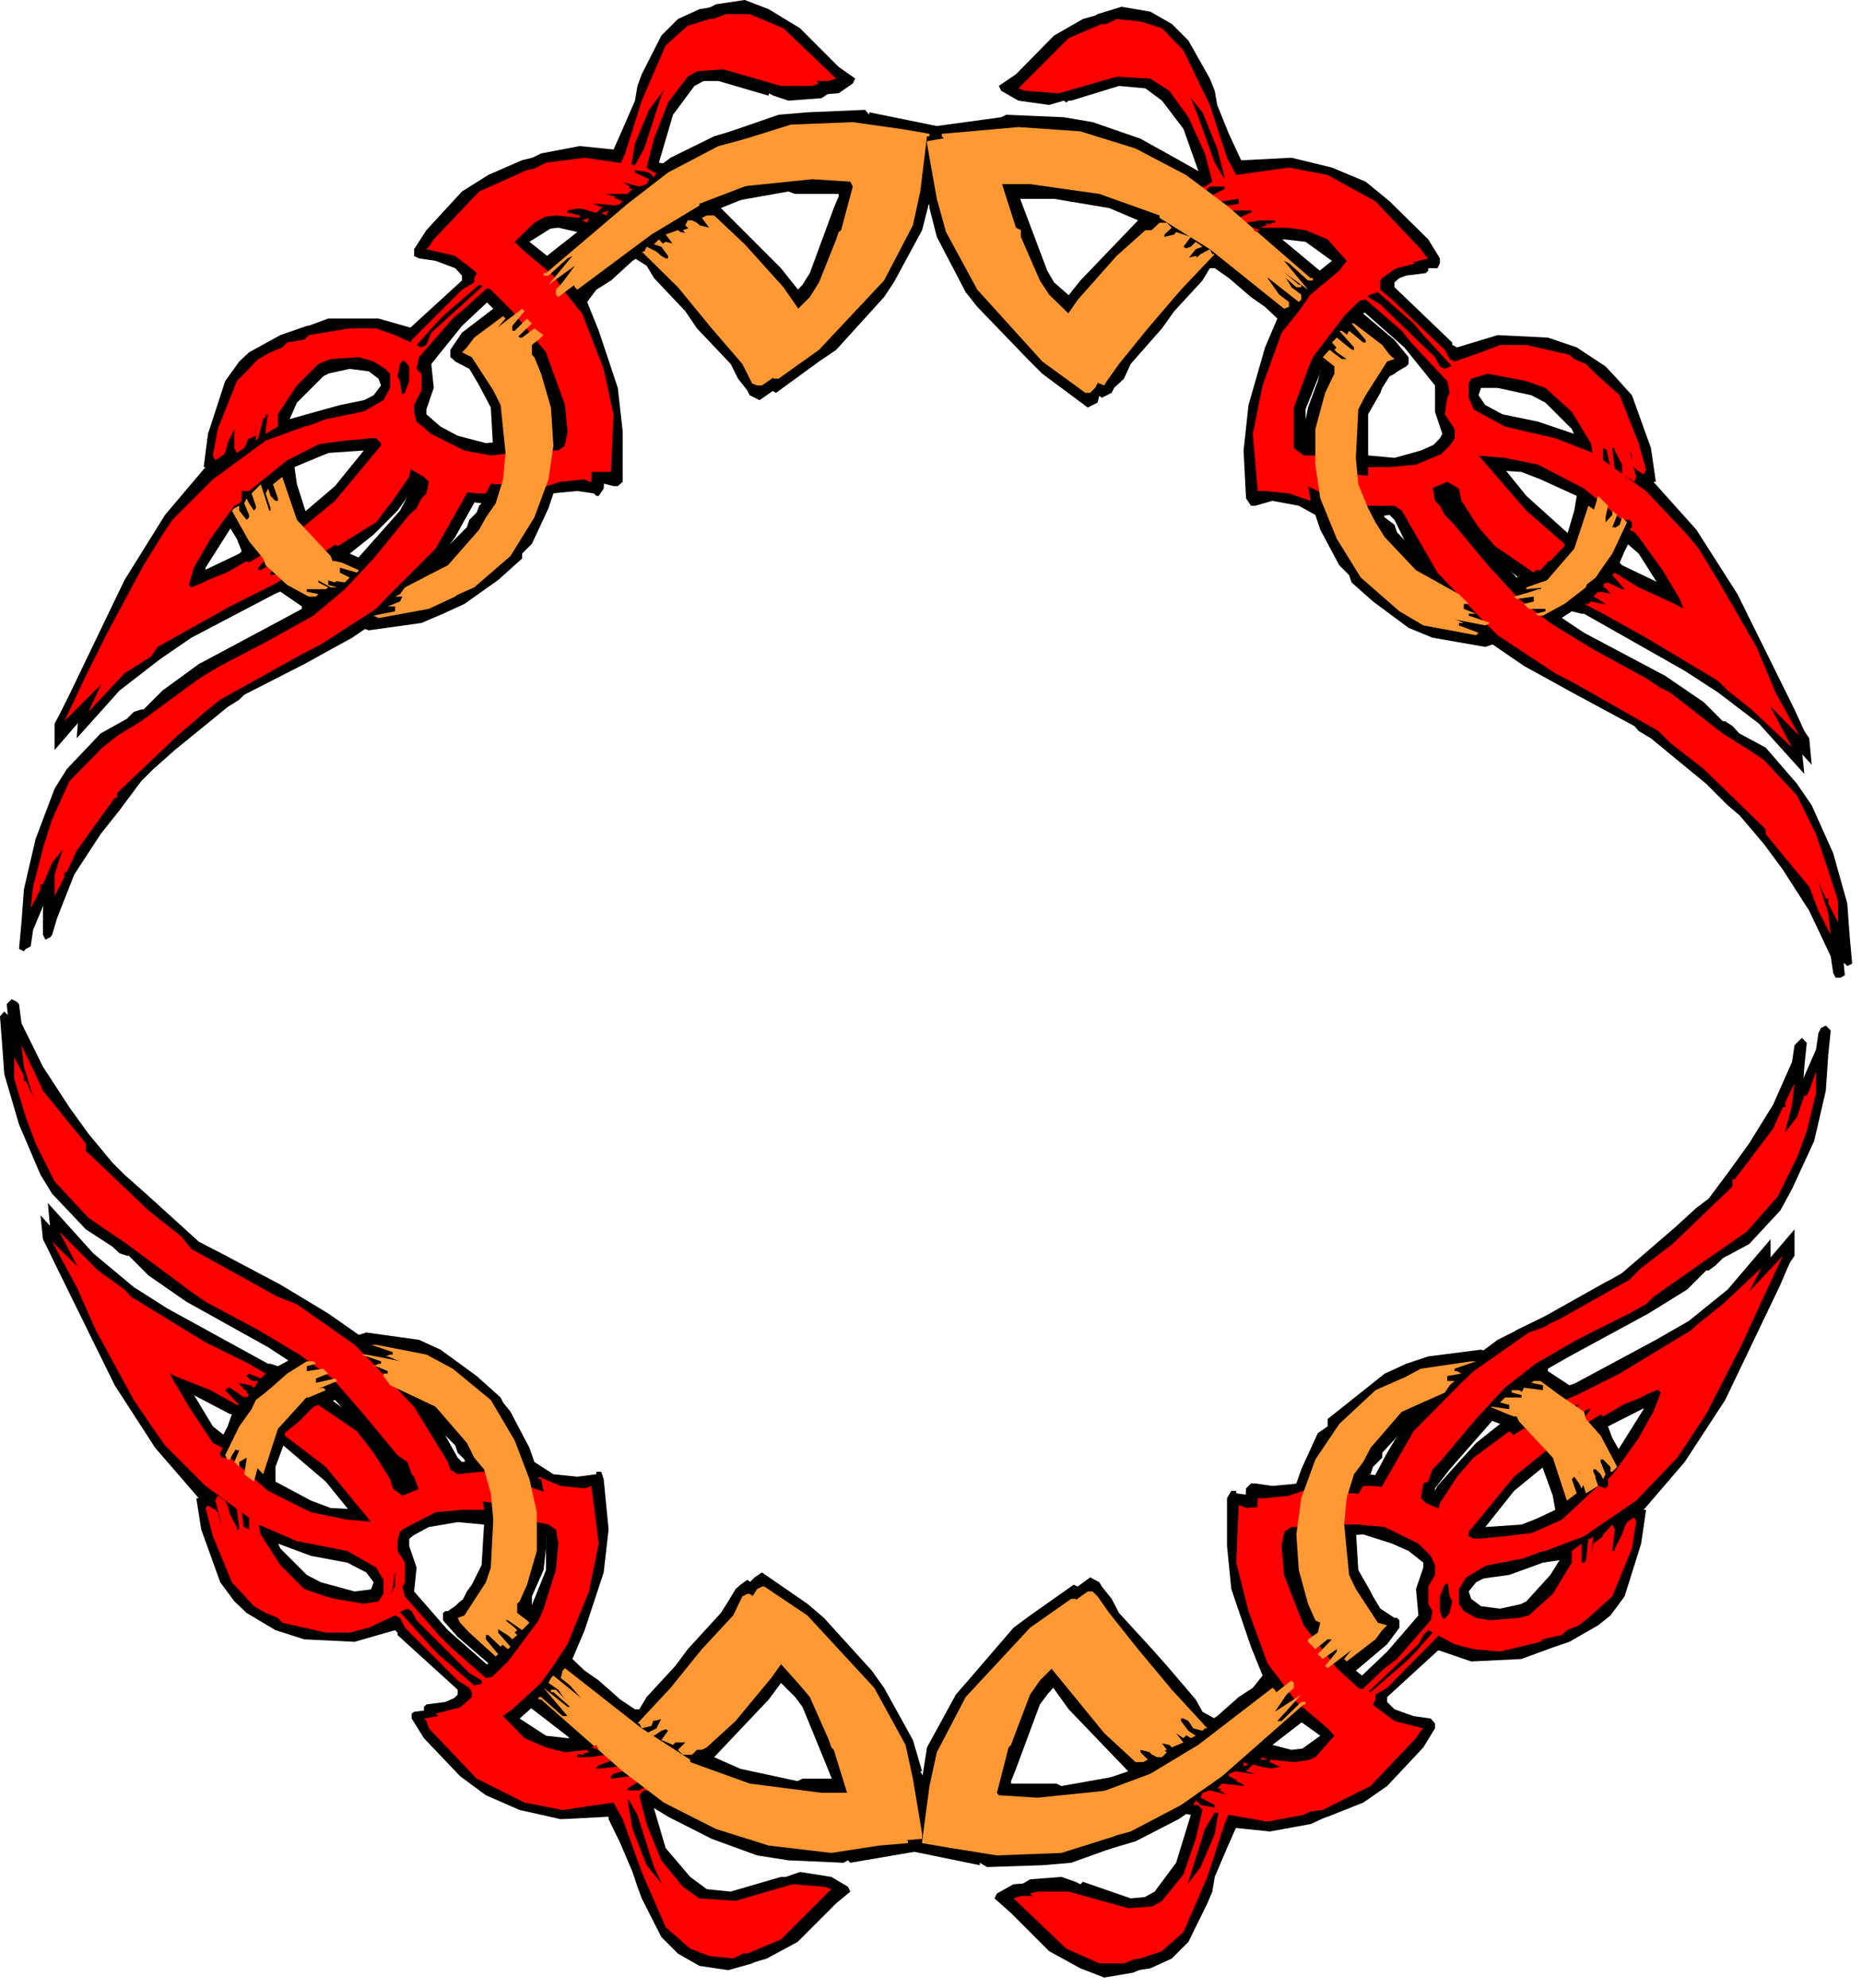
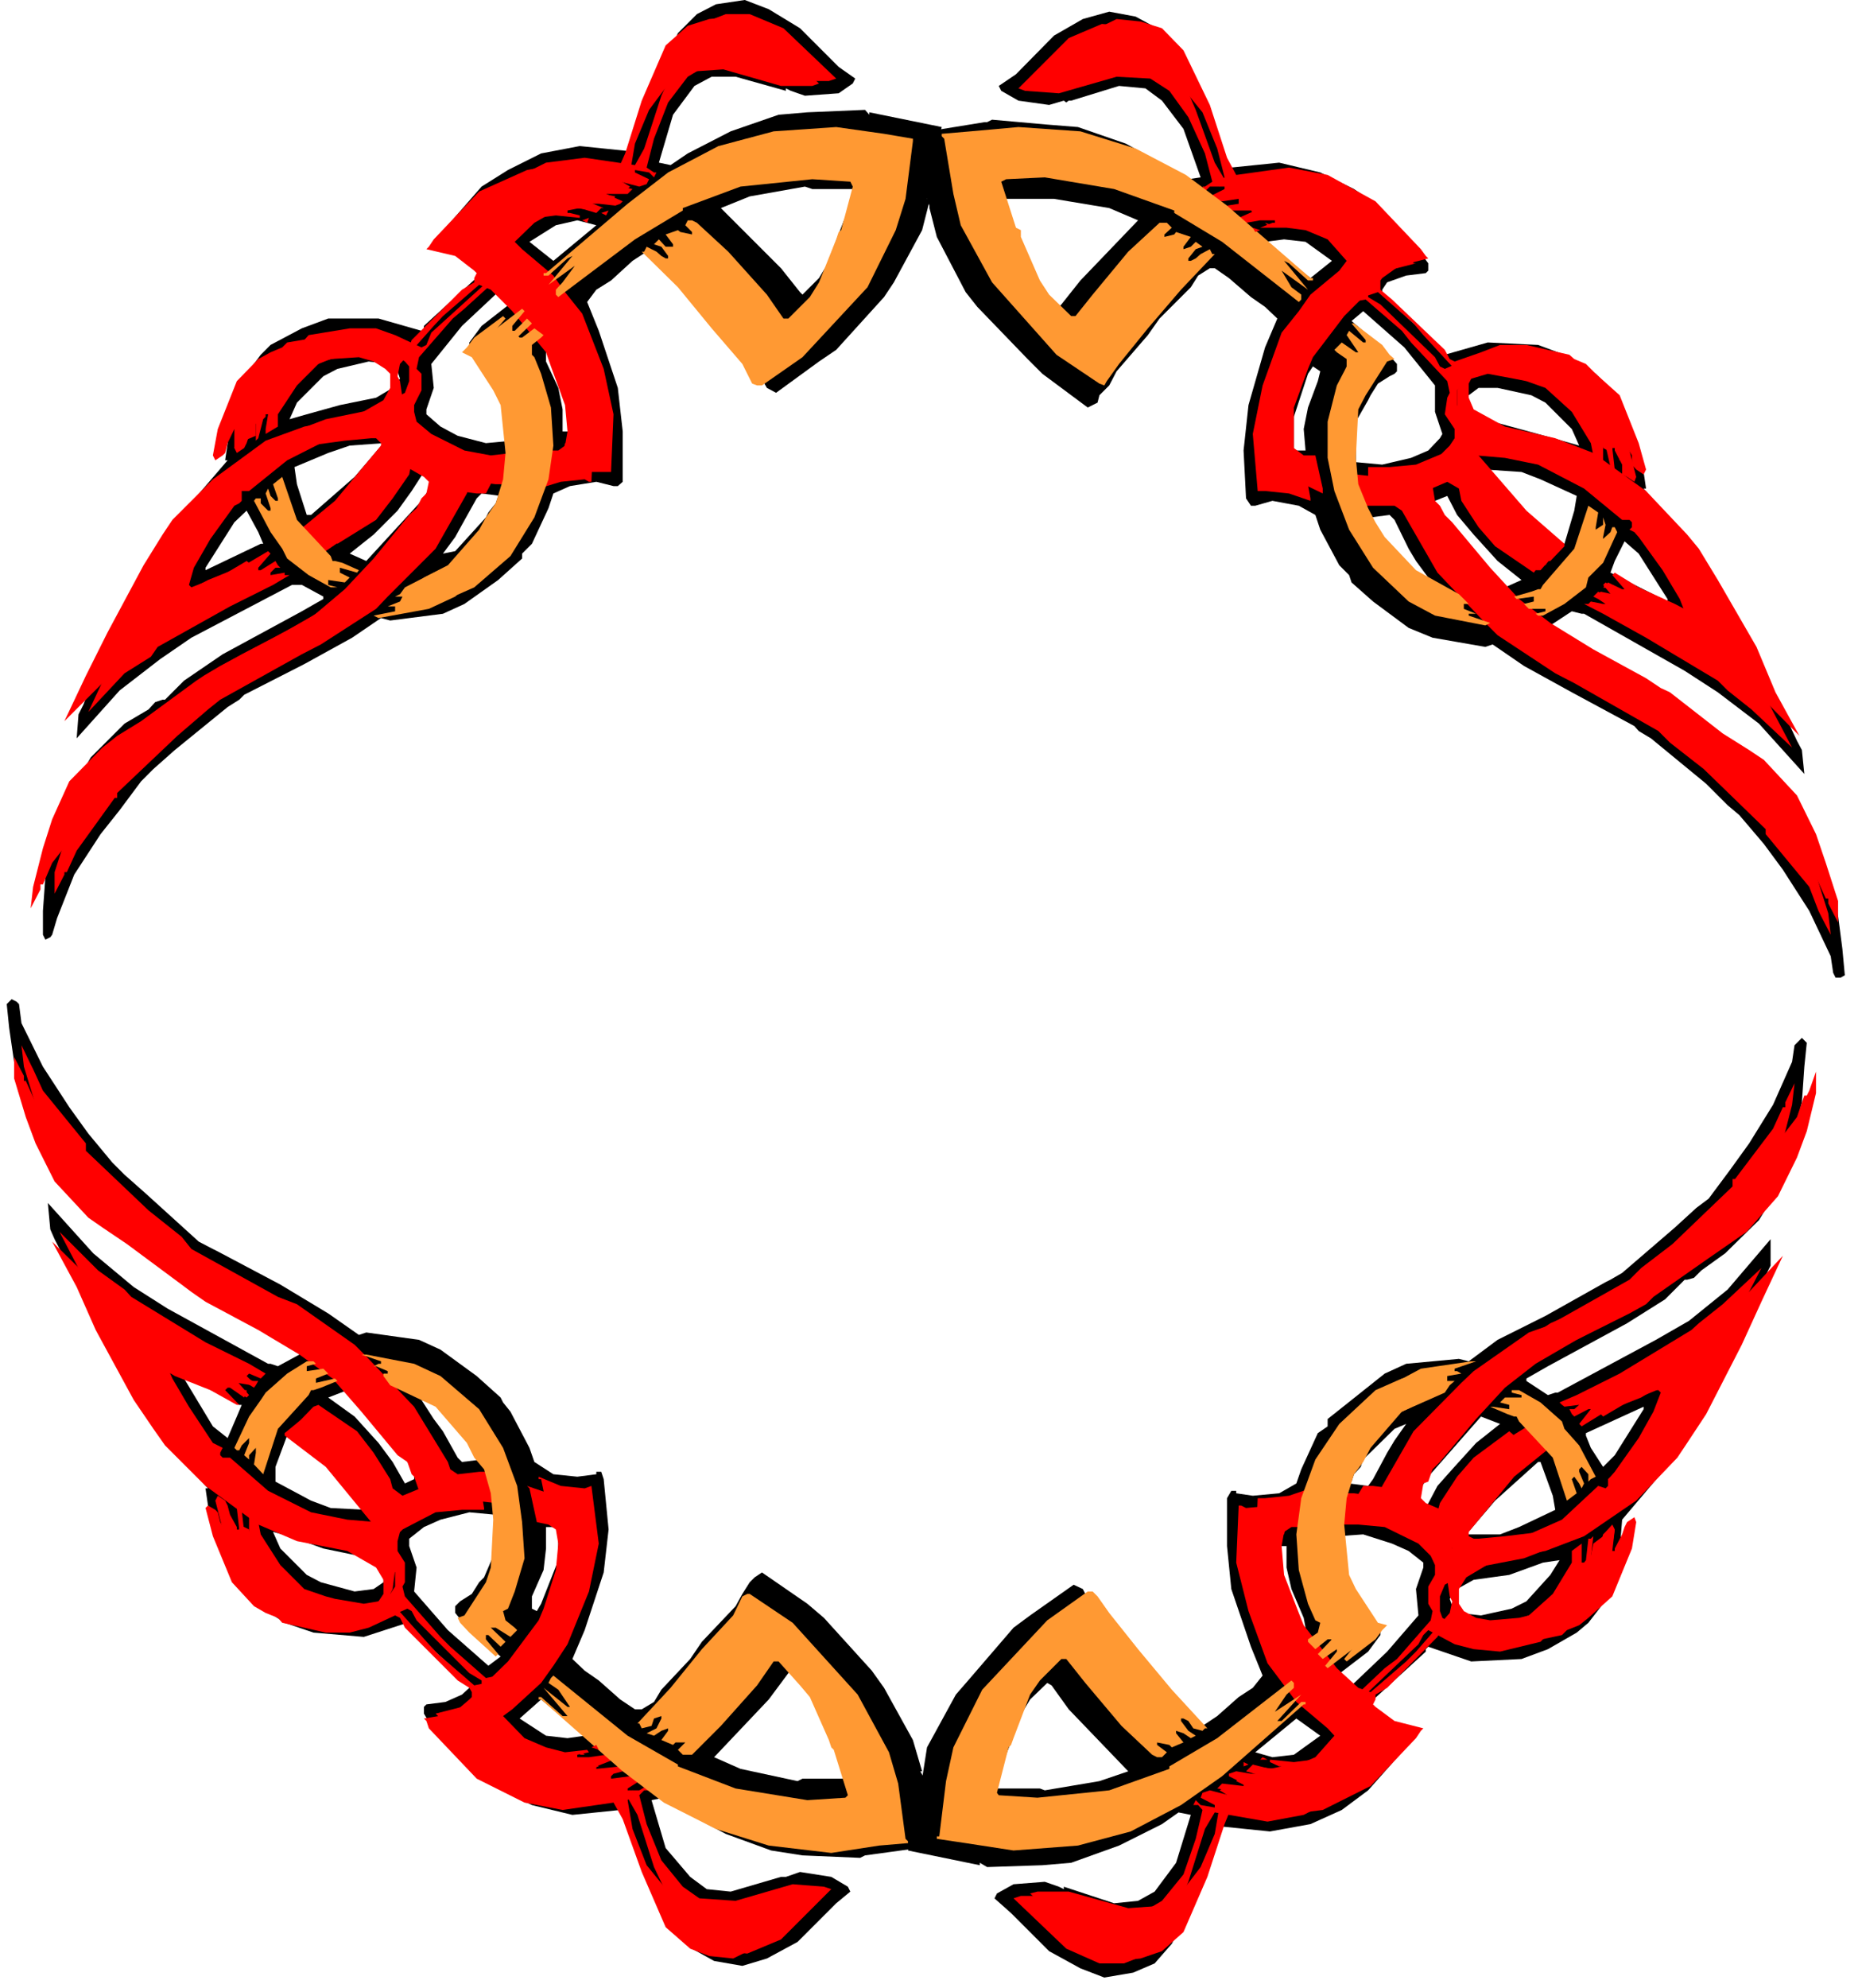
<svg xmlns="http://www.w3.org/2000/svg" fill-rule="evenodd" height="523.406" preserveAspectRatio="none" stroke-linecap="round" viewBox="0 0 3035 3239" width="490.455">
  <style>.brush1{fill:#000}.pen1{stroke:none}.brush2{fill:red}.brush3{fill:#f93}</style>
  <path class="pen1 brush1" d="m82 1527 3-4 8-27 28-71 43-66 31-39 35-47 20-20 35-31 86-70 19-12 8-8 98-50 78-43 47-32 15 4 86-11 35-16 55-39 39-35v-8l16-16 27-58 8-24 27-12 43-7 28 7h7l8-7v-82l-8-71-31-93-19-47 15-20 24-15 35-32 23-15h8l20 15 15 20 47 51 20 27 54 59 12 23 16 20 4 7 15 8 70-51 28-19 78-86 16-24 46-85 12-47-4-4 8-12 4-55 4-19 8-31-118-24v4l-7-8-94 4-47 4-78 27-70 36-28 19-19-4 23-78 35-47 28-15h39l82 23v-4l8 4 23 8 55-4 23-16 4-8-27-19-63-63-51-31-39-15-47 7-31 16-31 31-27 59-12 19-4 24-16 47-19 39-4 4-78-8-63 12-54 27-43 27-55 63-20 27v12l4 4 32 4 27 15 12 8v8l-94 86v4l-4 4-70-20h-82l-43 16-51 27-16 16-23 31-27 86-8 55h4l-67 78-66 101-90 188-12 31-8 16-3 39 70-78 66-51 51-35 164-86h16l35 19v4l-35 20-129 70-63 43-31 31h-4l-12 4-11 12-39 23-55 55-20 35-31 78-23 82-4 55v39l4 8 8-4zm347-641-8-19-19-35-20 19-47 74v4l90-43h4zm149-109 47-55-55 4-35 12-55 23 4 28 16 50h7l71-62zm168-67 46 12 43-4-3-66-20-35-4-8-12-20-23-11-4-4-4-4v-12l20-27 50-39-19-20-63 59-50 62 4 39-12 35v8l23 20 28 15zm46 133 4-8 12-15 4-12h4l-31-4-8 8-24 43-11 20-20 27 20-4 50-55zm-105-27 20-31v-8l-16-8-20 31-23 32-39 39-39 31 27 12 90-98zM554 660l59-12 27-16 12-15-4-12-12-12-35-4-51 12-23 12-43 43-12 27 28-8 54-15zm781-207 12-20 39-101 8-20v-4h-70l-12-4-90 16-47 19 98 98 31 39 4 4 27-27zm-363-86-31-8-35 8-43 27 39 31 70-58zm-39 281-27-70-8-12-8 4v19l20 43 7 35v36h20l-4-55zm2000 1047-8 8-4 27-31 70-39 63-31 43-35 47-20 15-35 32-86 74-19 11-8 4-98 55-78 39-47 35-16-4-86 8-35 16-54 43-39 31v12l-16 11-27 59-8 23-28 16-43 4-27-4v-4h-8l-7 12v78l7 70 32 94 19 47-16 20-23 15-35 31-24 16h-7l-20-16-12-15-50-55-20-27-55-59-11-23-16-20-4-8-15-7-71 50-27 20-74 86-20 23-47 86-8 51-3 12-4 54-8 20-8 31 117 24v-4l12 7 90-3 47-4 78-28 70-35 27-19 20 4-24 78-35 47-27 15-39 4-82-27v4l-8-4-23-8-51 4-27 15-4 8 27 24 62 62 51 28 39 15 47-8 35-15 28-32 31-58 8-20 4-23 15-47 20-39 4-4 78 8 66-12 51-23 43-32 55-62 19-27v-12l-4-4-31-4-27-12-12-11v-8l94-86v-4l4-4 70 24 82-4 43-16 47-27 19-16 24-31 27-86 4-51 66-78 67-102 86-187 15-31 8-16v-43l-70 82-63 51-54 31-160 86h-4l-12 4-35-23v-4l35-20 129-70 62-39 32-32h4l11-3 12-12 39-28 55-54 19-31 31-82 20-79 4-58 4-39-8-8-4 4zm-348 644 8 20 20 31 19-19 47-75v-4l-94 43v4zm-148 106-47 55h55l31-12 59-28-4-23-20-55h-4l-70 63zm-168 70-47-15-43 3 4 67 20 35 4 8 11 19 24 16h4l4 4v12l-20 27-51 39 20 20 62-59 51-59-4-43 12-35v-8l-24-19-27-12zm-47-137-4 12-11 12-4 12-4 3 31 4 8-11 23-43 12-20 19-27-19 8-51 50zm106 28-20 31v12l16 8 19-36 24-27 39-43 39-31-31-12-86 98zm132 160-58 8-27 15-12 16 4 12 11 11 36 4 50-11 24-12 39-43 15-24-27 4-55 20zm-781 203-12 20-39 101-7 20v4h74l8 3 89-15 47-16-97-101-28-39-7-4-28 27zm367 86 28 8 35-4 43-31-39-28-67 55zm36-281 27 70 8 12 11-4-3-16-20-47-8-35v-35h-19l4 55z" />
-   <path class="pen1 brush1" d="m42 1546 8-4 4-27 31-74 40-63 31-43 39-46 15-16 36-31 86-75 23-11 8-8 97-51 79-43 50-31 12 4 86-12 35-15 59-40 39-35v-8l15-15 28-59 8-23 27-16 43-4 27 4 4 4h4l8-12 4-78-12-74-31-94-20-47 20-19 23-16 32-31 23-16h12l19 12 12 20 51 54 19 28 55 58 12 24 15 19 4 8 16 8 74-51 23-19 79-86 19-24 43-86 12-51 4-11 4-59 7-19 8-32-117-23-4 4-8-4h-93l-47 8-78 23-71 35-27 20-20-4 20-78 39-47 27-16h39l82 24v-4l8 4 24 8 54-4 24-16 4-8-28-23-62-63-51-31-39-12-47 8-35 16-27 27-32 63-7 19-4 24-20 46-19 43v4l-82-11-63 15-55 24-43 27-58 63-20 31v11l8 4 27 4 32 12 11 12v8l-93 85v4l-8 4-67-23-85 4-43 15-51 28-16 15-23 32-28 86-7 54h3l-66 78-66 106-90 187-16 32-8 15v43l71-82 66-51 51-35 164-86h4l12-4 35 24v4l-35 19-133 71-59 43-31 31h-4l-12 4-11 11-43 24-55 58-20 32-31 82-19 82-4 54-4 43 8 4 3-4zm352-648-8-20-19-31-20 20-47 74v4l90-43 4-4zm152-106 47-58-58 4-32 12-58 27 4 23 19 51 4 4 74-63zm168-70 47 12h43l-4-70-19-36-4-7-12-20-23-12-4-4-4-3v-12l19-28 51-39-19-19-63 58-55 63 4 39-11 35 4 8 23 20 27 15zm47 137 4-12 12-12 4-11 4-4-32-4-7 8-24 47-15 19-16 27 19-7 51-51zm-109-27 19-36 4-7-19-8-16 31-23 31-39 43-39 31 27 12 86-97zM519 671l59-11 31-16 12-16-4-11-16-12-31-4-55 12-23 12-39 42-16 28 27-8 55-16zm789-207 12-19 39-106 8-19v-4h-71l-11-4-90 16-47 19 98 98 31 43 4 4 27-28zm-367-86-31-7-35 4-43 27 39 31 70-55zm-39 282-27-71-8-11-8 4v19l19 43 8 35v35h20l-4-54zm2066 1015-4 8-4 27-31 71-43 66-31 39-35 47-20 20-31 31-90 74-19 8-8 8-98 54-82 39-47 36-11-4-86 11-36 12-58 43-39 31v12l-16 12-27 62-8 24-27 11-43 4-28-4h-7l-8 8-4 82 12 71 31 93 19 51-19 16-24 15-31 32-23 15h-12l-20-11-11-20-47-55-24-27-54-59-12-23-16-20-4-7-15-8-70 51-28 23-78 82-16 24-46 89-12 47 4 4-8 12-4 55-4 19-8 31 118 24v-4l7 4h94l47-8 78-23 70-36 28-19 23 4-23 78-35 47-28 15-43 4-78-27-4 4-8-4-23-8-51 4-27 16-4 7 27 24 63 62 51 32 39 11 47-7 35-16 27-27 31-63 8-19 4-24 20-47 19-43h4l78 8 63-16 58-23 39-27 59-63 19-31v-8l-7-8-28-4-31-11-12-12v-8l94-86v-4l8-4 66 24 82-4 47-16 47-27 20-16 23-31 27-86 8-55h-4l67-78 66-101 90-188 15-35 8-12v-43l-70 82-66 51-51 31-164 86h-4l-12 4-35-23v-4l35-20 129-70 63-39 31-31h4l11-8 12-12 43-23 51-55 19-35 36-78 19-82 4-59 4-39-8-8-8 4zm-347 649 7 19 20 35 19-19 47-78v-4l-93 47zm-153 105-47 59 59-4 31-12 59-23-4-28-20-50h-7l-71 58zm-168 71-47-12-43 4 4 66 20 35 4 8 12 20 23 15h4l4 4v12l-20 27-51 43 20 16 62-59 55-58-4-43 8-36v-7l-23-20-28-15zm-47-133v8l-15 15-4 12h-4l31 4 8-8 23-43 16-20 16-27-20 4-51 55zm110 27-24 31v8l20 8 16-31 23-32 39-43 39-27-27-12-86 98zm133 156-59 12-31 16-12 15 4 12 16 12 31 4 55-12 23-12 39-43 16-27-28 8-54 15zm-789 211-12 16-39 105-8 20v4h74l8 4 90-16 47-19-94-98-31-43-8-4-27 31zm367 82 31 8 35-4 43-27-39-31-70 54zm39-281 27 70 8 12 8-4v-15l-20-47-8-36v-35h-19l4 55zm894-992-7-4-4-27-32-75-43-62-35-43-35-47-19-20-36-31-89-74-20-12-8-8-101-54-78-43-51-35-12 4-86-16-35-16-59-43-35-31-4-12-15-11-32-63-4-23-31-16-39-4-31 4h-8l-8-8-4-82 8-70 28-94 19-47-16-15-23-20-35-27-24-20h-11l-20 12-12 20-46 50-20 28-51 58-11 24-16 15-4 8-16 8-74-51-23-23-78-86-20-24-51-86-11-50h3l-7-12-4-55-8-23-8-31 117-16 8-4 94 4 47 8 78 27 70 39 28 16h19l-23-78-39-47-28-20-39-4-78 24h-12l-23 8-51-8-23-16-8-8 27-19 63-59 47-31 39-12 47 8 35 20 27 27 35 62 8 20 4 23 19 47 20 43h4l78-4 66 16 55 23 39 32 63 62 19 31v8l-4 8h-31l-31 16-8 7v8l94 90v4l8 4 66-20 82 4 47 16 47 31 15 16 28 31 31 86 8 55h-4l70 78 67 105 93 188 16 35 8 12 4 43-75-82-66-55-51-31-164-94h-15l-36 19v4l36 24 132 70 63 43 31 31h4l12 8 11 12 43 23 51 59 24 35 35 78 23 82 4 55 4 43-8 4-4-4zm-367-653 8-19 16-31 23 19 47 78-90-43-4-4zm-152-109-47-58 55 3 31 12 58 27v28l-19 51h-8l-70-63zm-172-74-43 12-43-4v-67l20-35 3-8 12-19 20-12 7-4 4-4v-11l-23-28-51-43 20-15 66 58 51 63-4 39 16 35-4 12-24 19-27 12zm-39 133-4-12-16-12-4-11v-4h28l11 7 24 43 12 20 19 31-19-8-51-54zm105-24-23-35v-8l19-8 16 36 23 27 43 47 40 27-28 12-90-98zm125-156-58-12-28-15-11-16 4-12 11-11h35l51 11 24 12 43 43 11 27-23-7-59-20zm-789-227-11-19-40-106-7-19v-4l70 4 12-4 90 20 46 19-93 94-32 39-3 4-32-28zm367-74 28-8 35 8 43 28-35 31-71-59zm43 281 28-70 8-12 7 8-4 16-15 43-8 35 4 35h-20v-55zM11 1652l8 8 4 27 31 70 43 67 35 43 35 47 20 19 35 31 86 75 24 11 7 8 102 55 78 43 47 35 16-4 82 12 35 15 62 43 35 35 4 8 12 16 31 59 8 23 27 16 43 3 28-3h8l7 7 4 82-4 71-31 93-19 47 19 20 24 16 35 31 23 15h8l19-11 12-20 47-51 20-27 54-59 12-19 12-20 8-7 11-8 74 51 28 23 78 86 19 23 47 90 12 47 4 16 8 50 4 24 11 31-117 20-4-4-7 4-90-4-51-8-74-27-71-36-31-19-19 4 27 74 35 47 27 19 39 4 83-23h7l24-8 51 8 27 16 4 7-28 20-58 58-51 32-39 11-47-7-35-20-27-27-32-63-7-19-8-24-20-47-19-39v-4l-78 4-67-15-55-24-42-31-59-62-20-32v-8l4-3 32-4 27-12 12-12v-8l-98-89v-4l-4-4-66 19-82-4-47-15-47-28-20-19-23-31-31-86-8-51h4l-71-82-66-102-94-191-15-31-8-16-4-39 74 82 63 51 54 35 164 90h4l12 4 35-24-35-23-133-74-62-43-32-32h-3l-12-4-12-11-43-28-55-58-19-31-35-82-24-82-4-55-3-39 7-8 4 4zm367 652-7 20-16 31-23-20-47-74v-4l90 47h3zm153 110 47 58-55-4-35-11-55-28v-23l20-55h4l74 63zm168 74 47-8 43 4-4 66-16 32-8 11-8 16-23 16h-4l-4 3v12l24 27 50 43-19 16-67-59-50-62v-39l-12-35 4-8 19-20 28-15zm43-133 4 12 11 11 4 16h4l-31 4-8-8-23-47-16-19-16-28 20 8 51 51zm-106 23 20 36 4 7-20 8-15-31-24-31-43-43-39-32 27-11 90 97zm-129 157 59 11 31 16 12 16-4 11-12 12-35 4-51-12-27-15-39-43-16-28 28 8 54 20zm789 230 12 16 43 105 8 20v4l-74-4-8 4-90-20-47-15 90-98 31-39 4-4 31 31zm-363 70-31 8-35-4-39-31 35-27 70 54zm-43-277-27 67-8 11-12-4 4-19 20-43 4-31v-36h19v55z" />
  <path class="pen1 brush1" d="m2992 1593-4-8-4-27-35-74-43-67-31-42-40-47-19-16-35-35-90-74-20-12-7-8-102-55-78-43-51-35-12 4-86-15-39-16-58-43-35-31-4-12-16-16-31-58-8-24-27-15-43-8-28 8h-7l-8-12-4-78 8-74 27-94 20-47-20-19-23-16-36-31-23-16h-8l-19 12-12 19-51 51-19 27-51 59-12 23-16 16-3 12-16 8-74-55-24-24-82-85-19-24-47-90-12-47v-4l-4-11-8-55-3-19-12-32 117-19h4l8-4 90 8 50 4 78 27 71 39 31 19 20-3-28-79-35-46-27-20-43-4-78 24h-4l-4 3-4-3-24 7-50-7-28-16-4-8 28-19 62-63 47-27 43-12 43 8 35 19 31 28 32 62 8 20 7 23 20 47 19 43 4 4 78-8 67 16 55 27 39 27 62 67 20 27v12l-4 4-32 4-31 11-8 12v8l98 90v4l4 4 70-20 82 4 43 16 51 31 16 16 23 31 35 86 8 54h-4l71 82 66 106 98 191 15 32 8 15 4 39-74-82-67-51-54-35-164-93h-4l-16-4-35 23v4l35 23 137 75 62 39 31 35h4l12 4 12 11 43 28 54 58 20 32 35 82 24 82 7 54 4 43-7 4h-8zm-367-660 7-19 16-32 23 20 47 74v4l-93-47zm-157-113-47-55 59 4 31 12 59 27-4 24-16 54h-8l-74-66zm-168-74-47 11-43-4v-66l20-35 4-8 12-19 19-12 8-4 4-4v-12l-24-27-50-43 19-16 67 59 50 62v43l12 36-4 7-19 20-28 12zm-43 136-4-11-11-12-8-16 31-4 8 8 23 47 12 20 20 27-20-4-51-55zm106-27-20-31-4-8 20-8 16 31 27 32 39 43 39 31-27 12-90-102zm129-152-59-16-31-16-12-15 4-12 16-12h31l55 12 23 12 43 43 12 27-28-8-54-15zm-797-235-12-15-43-106-4-19v-4h82l90 15 47 20-94 98-31 39-4 4-31-32zm367-74 31-4 35 4 43 31-35 28-74-59zm47 285 23-70 8-12 12 8-4 16-16 43-7 35 3 35h-19v-55zM27 1632l4 4 4 31 35 71 43 66 31 43 39 47 20 20 35 31 86 78 23 12 8 4 102 54 78 47 50 35 12-4 86 12 35 16 59 43 39 35 4 8 12 15 31 59 8 23 31 20 39 4 31-4v-4h8l4 12 8 82-8 70-31 94-20 47 20 19 23 16 35 31 24 16h11l20-12 12-20 47-50 19-28 55-58 11-20 12-19 8-8 12-8 74 51 27 23 78 86 20 28 47 85 15 51h-3l7 12 4 55 8 19 8 35-117 16-8 4-94-4-51-8-74-27-74-39-27-20-20 4 23 78 40 47 27 20 39 4 82-24h8l23-8 51 8 27 16 4 8-23 19-63 63-50 27-40 12-46-8-36-20-27-27-35-63-8-19-4-24-19-46-20-43-4-4-78 8-66-16-55-27-43-28-59-62-19-32v-11l4-4 31-4 27-12 12-11v-8l-98-90-3-8-71 23-82-7-47-16-47-31-19-16-23-31-32-86-8-55h4l-70-78-66-105-98-192-16-31-7-16-4-43 74 82 66 55 55 35 164 90h4l12 4 35-19v-4l-35-24-133-74-63-43-31-31h-4l-12-8-11-12-43-23-55-59-19-35-36-78-23-86-8-55-4-39 8-8 8 4zm367 657-8 19-15 35-24-19-47-78v-4l90 47h4zm152 113 51 58-58-3-32-12-58-31v-24l19-51h8l70 63zm172 74 47-12 43 4-4 67-15 35-8 8-12 19-19 12-4 4-4 4v11l23 28 51 43-20 15-66-58-55-63 4-39-12-35v-12l24-19 27-12zm43-133 4 8 12 16 4 11h4l-32 4-7-7-24-43-15-20-20-31 23 8 51 54zm-105 24 19 35v8l-15 7-20-35-23-31-39-43-43-31 31-12 90 102zm-129 156 58 12 28 15 12 16v12l-16 11-31 4-55-15-23-12-43-43-12-27 27 7 55 20zm793 230 12 20 43 102 7 23h-74l-8 4-93-20-43-19 89-94 32-43 4-4 31 31zm-367 75-28 4-35-4-43-28 35-31 71 59zm-43-286-28 71-7 12-8-4v-20l19-43 4-35v-35h20v54z" />
-   <path class="pen1 brush2" d="M105 1421h4l16-35 62-86h4v-8l98-93 50-43 20-16 133-74 31-16 90-58 19-20 78-78 51-90 4-12 12-7 31 4h16l11-20v-31l-35 4-43-8-54-27-24-20-4-16v-11l12-24v-27l-8-8 4-19 55-63 19-16 55-50 20 7 35 36 54 66 8 23 24 63 4 43-4 23-12 8h-20l-11 59v4l31-16h55l4-94-16-74-35-90-28-35-19-27-51-43-12-12 32-31 35-20 31-4 35 4 4-4-16-4h-3v-3h19l27 3 8-3 4-4-27-12h35l8-8-20-4v-8l31 8 12-4 4-8-23-11v-4l23 4 8 8 4-8h-4l-12-8 12-47 23-59 32-42 27-16 59-4 93 27h51l12-4-86-82-55-23h-39l-31 12-35 35-39 86-28 86-15 27-82-12-63 8-78 39-74 78-4 12h-4l43 16 31 23 4 4v12l-19 15-86 78-8 20-8 4-43-20-31-11h-43l-67 11-7 8-20 8-19 12-36 35-31 78-8 43 4 8 12-8 4-8 4-12 11-23v-4 35l4-4 8-31 4-4v-4h4l-4 24v8l20-12v-20l31-47 39-39 31-7 20-8 43-4 27 8 16 11 7 8v24l-7 19-51 27-78 16-63 24-86 58-66 67-16 27-31 47-59 109-31 70-35 75 59-63 43-27 11-16 118-66 70-35 27-16h-8v-4l-23 4v-4l8-8h8l-4-4-4-7-24 15h-4v-4l20-23-4-4-39 23-59 24-23 12h-4l-4-4 8-28 27-47 39-54 8-4 4-4v-16h12l62-50 71-36 54-7 47-4h8l4 4v7l-74 86-63 55v4l27 23 4 4 4 4 63-39 27-35 27-39 4-20 16-11 35 15 8 8-4 23-8 4-4 20-15 12-59 70-43 51-55 39-66 39-82 43-27 15-12 8-86 63-43 27-23 16-51 58-31 63-12 43-20 62v35l16-31v-8zm2805 383h-4l-16 35-62 82h-4v12l-98 94-51 39-19 19-133 75-31 11-90 63-20 19-78 79-51 89-3 8-12 8-31-4h-16l-12 24v27h35l43 4 55 27 20 20 7 15v16l-11 19v28l7 12-3 15-55 63-20 15-54 51-20-8-35-35-55-66-8-20-23-62v-67l12-11h19l12-55v-4l-31 12-43 4-8-4h-4l-4 93 20 79 31 85 27 36 20 27 51 43 11 12-31 35-35 15-31 4-36-4-3 4 19 4v4h-19l-24-4-12 4v4l24 12v4l-35-4-8 8 19 3v8l-31-8-12 4-3 8 23 12v4l-23-4-8-8-4 8h8l7 8-11 47-20 58-35 43-27 16-59 4-94-28h-50l-12 4 86 82 54 24h40l31-12 39-35 35-86 27-86 16-27 86 15 59-11 78-40 74-74 4-11 4-4-43-12-32-24-3-3v-16l23-16 82-78 8-15 8-8 43 23 31 8 43 4 66-16 8-8 20-7 19-12 35-35 32-74 7-47-4-8-11 12-4 4-4 15-12 20v4h-4l4-36-4 4h-4l-4 35-3 4h-4v-31l-16 12v19l-31 51-39 35-32 12-19 4-43 4-27-4-20-12-4-11v-24l8-19 51-28 78-15 62-24 86-58 63-67 19-23 32-51 54-109 35-71 36-70-63 59-39 31-12 11-117 71-70 35-28 12 4 4 4 3 24-3-8 7h-8l4 8 4 4 23-12h4l-19 24 4 4 39-24 58-23 20-12h8l4 4-12 31-24 43-39 55-7 8-4 4v11l-4 4-12-4-59 55-70 31-55 12-46 4h-8l-4-8v-8l70-86 67-50v-4l-28-28h-4l-8-7-58 43-27 31-28 43-4 15-15 12-36-16-7-7 4-20 7-8 4-15 16-16 59-66 42-51 55-39 67-39 82-43 23-16 16-12 86-62 39-27 23-16 55-55 27-62 16-47 15-59 4-35-15 31v8z" />
+   <path class="pen1 brush2" d="M105 1421h4l16-35 62-86h4v-8l98-93 50-43 20-16 133-74 31-16 90-58 19-20 78-78 51-90 4-12 12-7 31 4h16l11-20v-31l-35 4-43-8-54-27-24-20-4-16v-11l12-24v-27l-8-8 4-19 55-63 19-16 55-50 20 7 35 36 54 66 8 23 24 63 4 43-4 23-12 8h-20l-11 59v4l31-16h55l4-94-16-74-35-90-28-35-19-27-51-43-12-12 32-31 35-20 31-4 35 4 4-4-16-4h-3v-3h19l27 3 8-3 4-4-27-12h35l8-8-20-4v-8l31 8 12-4 4-8-23-11v-4l23 4 8 8 4-8h-4l-12-8 12-47 23-59 32-42 27-16 59-4 93 27h51l12-4-86-82-55-23h-39l-31 12-35 35-39 86-28 86-15 27-82-12-63 8-78 39-74 78-4 12h-4l43 16 31 23 4 4v12l-19 15-86 78-8 20-8 4-43-20-31-11h-43l-67 11-7 8-20 8-19 12-36 35-31 78-8 43 4 8 12-8 4-8 4-12 11-23v-4 35l4-4 8-31 4-4v-4h4l-4 24v8l20-12v-20l31-47 39-39 31-7 20-8 43-4 27 8 16 11 7 8v24l-7 19-51 27-78 16-63 24-86 58-66 67-16 27-31 47-59 109-31 70-35 75 59-63 43-27 11-16 118-66 70-35 27-16h-8v-4l-23 4v-4l8-8h8l-4-4-4-7-24 15h-4v-4l20-23-4-4-39 23-59 24-23 12h-4l-4-4 8-28 27-47 39-54 8-4 4-4v-16h12l62-50 71-36 54-7 47-4h8l4 4v7l-74 86-63 55l27 23 4 4 4 4 63-39 27-35 27-39 4-20 16-11 35 15 8 8-4 23-8 4-4 20-15 12-59 70-43 51-55 39-66 39-82 43-27 15-12 8-86 63-43 27-23 16-51 58-31 63-12 43-20 62v35l16-31v-8zm2805 383h-4l-16 35-62 82h-4v12l-98 94-51 39-19 19-133 75-31 11-90 63-20 19-78 79-51 89-3 8-12 8-31-4h-16l-12 24v27h35l43 4 55 27 20 20 7 15v16l-11 19v28l7 12-3 15-55 63-20 15-54 51-20-8-35-35-55-66-8-20-23-62v-67l12-11h19l12-55v-4l-31 12-43 4-8-4h-4l-4 93 20 79 31 85 27 36 20 27 51 43 11 12-31 35-35 15-31 4-36-4-3 4 19 4v4h-19l-24-4-12 4v4l24 12v4l-35-4-8 8 19 3v8l-31-8-12 4-3 8 23 12v4l-23-4-8-8-4 8h8l7 8-11 47-20 58-35 43-27 16-59 4-94-28h-50l-12 4 86 82 54 24h40l31-12 39-35 35-86 27-86 16-27 86 15 59-11 78-40 74-74 4-11 4-4-43-12-32-24-3-3v-16l23-16 82-78 8-15 8-8 43 23 31 8 43 4 66-16 8-8 20-7 19-12 35-35 32-74 7-47-4-8-11 12-4 4-4 15-12 20v4h-4l4-36-4 4h-4l-4 35-3 4h-4v-31l-16 12v19l-31 51-39 35-32 12-19 4-43 4-27-4-20-12-4-11v-24l8-19 51-28 78-15 62-24 86-58 63-67 19-23 32-51 54-109 35-71 36-70-63 59-39 31-12 11-117 71-70 35-28 12 4 4 4 3 24-3-8 7h-8l4 8 4 4 23-12h4l-19 24 4 4 39-24 58-23 20-12h8l4 4-12 31-24 43-39 55-7 8-4 4v11l-4 4-12-4-59 55-70 31-55 12-46 4h-8l-4-8v-8l70-86 67-50v-4l-28-28h-4l-8-7-58 43-27 31-28 43-4 15-15 12-36-16-7-7 4-20 7-8 4-15 16-16 59-66 42-51 55-39 67-39 82-43 23-16 16-12 86-62 39-27 23-16 55-55 27-62 16-47 15-59 4-35-15 31v8z" />
  <path class="pen1 brush2" d="M66 1441h4l15-35 67-86v-12l98-94 54-39 16-19 137-74 31-16 94-59 19-19 74-82 55-90 4-8 12-8 31 4h15l12-23v-28h-35l-43-3-59-32-19-19-8-12 4-16 12-23-4-27-4-8 4-20 55-62 15-16 59-51 19 8 35 35 55 67 8 23 23 63 4 43-4 23-11 8h-20l-12 58v4l36-11 39-4 7 4h4l4-94-15-78-36-90-27-35-19-28-51-43-12-11 31-35 36-16 31-4 39 4v-4l-16-4h-4v-4l20-4 27 8 8-8h4l-27-11v-4l39 4 7-8-19-4-4-4v-8l31 8 12-4 4-4-20-12v-3h20l12 11 3-11h-7l-8-8 8-47 23-55 35-47 28-15 58-4 94 27h51l11-4-85-82-55-27-39 4-35 11-36 32-39 90-27 86-12 27-86-12-62 12-78 35-74 78-8 12-4 4 47 11 31 24 4 4-4 8v7l-20 12-82 82-7 20-8 4-43-24-35-8h-39l-71 12-8 8-19 8-20 11-35 36-31 78-8 43 4 8 12-8 4-4 4-16 11-23v31l4-4 8-31 4-4v-4h4l-4 27v4l19-8v-19l32-51 39-39 31-8 20-8 46-3 24 7 19 12 8 8v23l-11 20-47 27-82 16-63 23-86 63-66 66-16 24-31 50-59 110-35 70-35 74 62-62 40-28 15-15 117-67 71-35 27-15-4-4-4-4-23 8v-4l8-8h7l-4-8-3-4-24 12h-4l20-24-4-3-39 23-59 23-23 12h-4l-4-4 8-27 27-47 39-55 8-7 4-4v-16l12 4 62-55 70-35 59-8 43-4h8l8 8v4l-75 90-62 51v4l23 27h4l8 8 63-43 23-31 27-43 4-16 20-16 35 20 8 8-4 19-8 8-8 16-12 11-58 71-47 50-51 43-70 39-82 43-27 16-12 8-90 66-39 24-24 19-54 55-28 62-15 47-16 63-4 35 16-31v-8zm2879 344h-4l-12 35-66 86h-4v8l-98 93-51 43-19 20-137 74-27 12-94 62-19 20-75 78-54 90-4 11-12 8-31-4h-16l-12 20v31l36-4 43 8 58 27 20 20 8 16-4 11-12 24 4 27 4 8-4 19-55 63-16 16-58 50-20-7-35-32-54-70-8-20-24-62-4-47 4-23 12-8h20l11-59v-4l-35 12-39 4h-12l-4 94 16 78 35 86 28 35 19 27 51 43 12 16-32 31-35 16-31 4-39-4v4l15 7h4l-19 4-28-7-7 7-4 4 27 8v4h-39l-4 4 16 8h4v7l-32-7-11 4-4 3 19 12v4h-19l-8-8-8 8h8l8 8-8 47-23 54-36 47-27 16-55 4-97-27h-51l-12 3 86 82 55 28 39-4 35-12 35-31 39-90 28-86 11-27 86 12 63-8 78-39 74-78 8-12 4-4-47-12-31-23-4-4 4-8v-8l19-11 82-83 8-15 8-8 43 23 35 8 39 4 70-15 8-8 20-8 15-12 39-35 32-78 7-43-3-8-12 8-4 8-4 12-12 23v4h-4l4-35-4 4h-3l-4 35h-4v4h-4v-32l-16 12-4 20-27 50-39 36-35 11-16 4-47 4-23-4-20-11-8-12v-24l12-19 47-28 82-15 63-24 85-58 67-70 16-24 31-47 58-113 32-70 35-75-59 63-39 31-16 12-117 70-70 35-27 16h4l3 4 24-4-8 8-8 4v4l8 3 24-11h3l-19 23 4 4 39-23 58-24 20-11h8l4 3-8 32-27 47-40 54-7 4-4 4v12l-4 4h-12l-58 50-71 36-58 7-43 4h-8l-8-4v-7l74-90 63-51v-4l-24-23-7-4-4-4-63 39-23 35-32 39v20l-19 11-35-15-8-8 4-24 8-3 7-20 12-12 59-70 47-51 50-39 67-39 86-43 27-15 12-12 90-63 39-27 23-16 51-58 31-63 16-43 15-62v-35l-11 31-4 8zm35-321h-4l-16-35-66-86h-4v-11l-98-98-54-43-20-16-136-78-32-15-90-63-23-19-78-83-55-89-4-12-11-8-32 4h-11l-16-23v-28h35l43-4 55-23 19-20 8-15-4-16-11-19v-28l7-11-4-16-58-63-16-19-58-51-24 8-31 31-51 67-8 19-23 63v66l16 12h19l12 54v8l-31-15-43-4-8 4-12-94 16-78 35-86 23-35 20-28 47-39 11-15-31-32-35-15-31-8-35 4-4-4 15-4h4v-4l-19-4-28 8-8-8-3-4 27-8v-3h-39l-4-4 16-8h3v-8l-31 8-11-4-4-8 19-12h-19l-8 8-8-8h8l8-7-12-47-24-59-35-43-27-19-59-4-89 27-55-4-12-4 82-78 55-27 39 4 35 11 35 36 43 89 28 86 15 28 86-12 63 12 78 43 74 78 8 11 4 4-47 12-28 20-3 4v15l19 16 86 82 8 15 8 4 43-15 31-12h43l70 16 8 7 19 8 16 16 39 35 31 78 12 43-4 8-12-8-7-8v-15l-12-20v-4h-4l4 35-4-3h-4l-8-36v-7h-4v31l-15-8-4-20-31-50-39-39-32-12-19-4-47-8-24 8-19 12-4 8v23l8 19 51 28 82 19 62 24 86 62 67 71 19 23 31 51 63 109 31 74 39 71-62-63-39-27-16-16-117-70-71-39-27-16h4l4-4 19 4h4l-7-8-12-3 4-4 4-4 23 11h4l-20-23 4-4 39 24 59 27 23 12h8l4-4-12-32-27-46-39-55-8-4-8-8 4-4v-8l-4-3-11 3-63-54-70-35-59-12-43-4h-8l-7 4v8l78 90 62 54v4l-23 24h-4l-4 7-62-43-28-35-31-43-4-15-16-12-35 16-8 3 4 24 8 8 8 15 12 12 62 74 47 51 51 39 70 43 86 47 24 16 15 7 86 67 43 27 24 16 54 58 31 63 16 47 20 62v35l-16-31v-8zM39 1761h3l16 35 67 86h3v12l98 94 55 43 19 19 137 78 27 12 94 63 20 23 78 78 54 94 4 8 12 8h47l12 19 4 24v3h-36l-43 4-54 28-20 19-8 12 4 16 12 19-4 31-4 8 4 16 59 66 15 16 59 51 19-4 36-35 50-67 8-19 20-63 4-43-4-23-12-8-19-4-12-55-4-4 35 12 39 4h12l8 94-16 74-31 86-24 35-19 27-47 39-16 16 35 31 32 20 35 4 35-4 4 4-20 4h-4v4l24 4 23-4 8 4 4 3-27 8v4h39l8 8-20 4v8l31-8 12 8 4 4-23 11v4l23-4 8-8 4 8h-4l-8 8 8 47 23 59 35 43 32 19 54 4 94-27 51 4 12 3-82 79-55 27-39-4-31-12-40-35-39-90-31-86-15-27-83 12-62-12-78-39-78-82-4-12-4-4 47-8 27-23 4-4v-8l-4-7-19-12-86-86-8-16-8-4-43 20-31 8h-39l-71-16-7-8-20-8-19-11-36-39-31-75-12-46 4-4 12 7 4 4 4 16 12 20v3h4l-4-31 4 4h3l4 31 4 4v4h4v-31l16 8 4 23 31 47 39 39 31 12 20 4 43 8 27-4 16-12 8-12v-23l-12-20-47-27-82-16-63-27-86-63-66-66-19-27-32-47-62-114-31-70-40-74 63 62 39 32 16 11 117 75 70 35 27 15-3 4h-4l-24-4v4l8 8h8v4l-4 8-23-16h-4l-4 4 23 24h-4l-43-24-58-23-20-12h-8l-4 4 12 27 27 47 40 55 7 8 4 4v11l4 4 12-4 58 55 75 35 54 12 47 8h8l4-8v-8l-74-90-67-51v-4l28-23 4-4 4-4 62 43 27 31 28 43 4 16 19 16 35-16 8-8-8-23-4-4-7-20-16-11-59-71-47-54-54-39-67-40-86-46-23-16-16-12-89-66-40-27-23-16-55-59-31-62-16-43-19-63v-35l16 31v8z" />
  <path class="pen1 brush2" d="m2964 1484-15-39-71-86v-8l-101-98-55-43-19-19-137-78-31-16-94-62-20-20-78-82-54-94-4-7-12-8h-47l-16-20v-31l36 4 43-4 54-27 20-20 8-12v-15l-16-24 4-27 4-8-4-19-59-63-15-19-59-51-23 4-32 35-50 66-12 20-20 62v71l16 7h20l11 59v4l-35-12-39-4h-12l-8-93 16-79 31-86 28-35 19-27 47-39 12-16-31-35-36-15-31-4h-43l20-8h4v-4h-24l-23 4-8-4-4-4 27-12h-39l-7-8 19-3v-8l-27 4-16-4-4-4 24-12v-4h-24l-8 8-4-8h4l12-8-12-46-27-59-31-43-31-20-55-3-94 27-55-4-11-4 82-82 54-23 39 3 36 12 39 35 39 90 31 86 16 27 82-7 66 11 78 39 78 82 4 12h4l-47 12-27 23-4 4v16l20 12 89 86 8 15 8 4 43-19 31-8h43l67 15 11 8 20 8 15 16 40 35 31 78 11 43-3 8-12-8-8-4v-16l-12-23v-4h-4l4 35-4-4h-3l-8-35h-4v-4 31l-16-11-4-20-31-51-43-39-31-11-20-4-43-8-27 8-16 11-7 8v24l11 19 51 28 78 19 63 27 89 63 67 66 19 28 32 50 62 114 35 70 39 74-66-62-39-31-16-16-117-70-70-39-31-16h7l4-4 20 4h4l-12-8-8-4 4-4 4-4 23 12h4l-19-23 4-4 39 23 58 28 24 11h8l4-4-12-31-28-47-39-54-7-8-8-4 4-4v-8l-4-4h-12l-62-51-75-39-54-11-47-4h-8l-4 8v3l74 90 67 55v4l-24 27h-8l-3 4-63-43-27-31-28-43-4-20-19-11-35 15-8 8 8 20 4 7 7 20 16 12 59 70 47 55 54 39 67 43 89 47 24 15 16 8 89 66 39 28 24 19 55 59 31 62 15 47 20 63 4 35-16-31-4-8zM54 1742l16 35 70 86v12l102 97 54 43 16 20 141 78 31 12 94 66 19 19 78 82 55 90 4 12 12 8 35-4h11l12 23 4 20v8l-35-4-43 8-59 23-19 20-4 15v16l12 19v32l-4 7 4 16 58 66 16 16 58 51 20-4 35-35 51-67 8-19 23-63v-46l-4-20-11-12h-20l-12-58h-4v-4l36 15 39 4 11-4 12 94-16 78-35 86-23 35-20 28-47 43-15 11 35 36 35 15 31 8 36-4 3 4-19 4v4h19l28-4 8 4 4 4-28 11v4l39-4 4 8-15 4-4 4v4l31-4 12 4 3 4-19 12v3h19l12-7 4 7h-8l-8 8 12 47 24 59 35 43 27 19 59 4 93-27 51 4 12 4-82 82-55 23-39-4-35-12-35-35-43-90-27-85-16-28-86 8-62-12-79-39-78-78-4-12-4-4 43-11 32-24 4-4-4-7v-8l-20-12-86-86-8-15-7-4-43 19-32 8h-43l-70-16-8-7-19-8-16-12-39-39-31-74-12-47 4-8 12 8 4 8 4 15 11 20v4h4l-4-35 4 3h4l4 36 4 4v3h4v-31l15 8 4 20 32 50 39 39 35 12 15 4 47 8 24-4 19-12 8-12v-23l-12-20-50-27-82-19-63-24-86-62-66-71-20-27-35-47-59-113-35-70-39-75 63 63 43 31 11 12 121 74 71 35 27 16-4 4-4 4-19-8-4 4 8 8h11l-4 7-3 4-24-15h-4v4l20 23-4 4-43-27-59-24-19-12h-8l-4 4 12 28 27 46 39 59 8 4 8 4-4 8v4l4 4h12l62 54 70 35 59 12 47 4h4l8-4v-8l-79-90-62-54v-4l23-24 4-4 8-3 63 43 27 35 27 43 4 15 16 12 39-16 4-7-4-20-8-8-4-15-16-16-62-70-43-51-55-43-70-39-86-47-23-16-16-11-90-67-39-27-23-16-55-58-31-67-16-43-19-62-4-35 15 31 4 8z" />
  <path class="pen1 brush3" d="M539 957h11l-15-4v-8l27 4 8-8-16-8v-8l28 8 3-4-27-12-12-3h-4l-3-8-55-59-24-70-15 12 8 23v4h-4l-8-8-4-12-4 8 8 24v4h-4l-12-12v-8h-8l-3 4 27 51 19 27 8 16 35 27 36 20zm1937 1308h-12v4l16 4v4h-27l-8 8 15 4v7l-27-4h-4l28 12 11 4h4l4 8 55 59 23 70 16-12-8-23 4-4 8 11 4 8 4-8-8-19v-4l4-4 11 12v12l4-4 8-4-27-51-24-27-4-12-35-31-35-20z" />
-   <path class="pen1 brush3" d="M503 972h12l4-4-19-4v-4h31l4-3-16-8v-8l27 8 4-4-27-12-8-4h-8l-4-8-54-58-24-74-15 15 7 20v4l-3 4-8-12-4-8-4 8 8 19v4l-4 4-12-15v-8l-8 4-4 4 28 50 23 28 4 11 35 32 35 19zm2008 1278h-11l-4 3 19 4v8l-31-4-4 8 16 8v4l-28-4-4 4 28 8 8 3h7l4 12 51 55 23 74 20-12-8-23v-4h4l8 8 4 8 4-8-8-20v-4h4l12 12v8h3l8-8-27-51-24-27-3-12-40-27-31-23zm24-1262h-12l-4-4 20-4-4-4h-28l-7-8 19-4v-7l-31 3v-3l23-8 12-4h8v-8l51-55 23-74 16 16-4 19v8l11-12v-7l8 7-8 20v4l12-8 4-12 4 4 4 4-24 51-19 27-8 12-35 27-31 20zM484 2234h12l4 4-20 4v8l31-4 4 7-15 8v4l27-4 4 4-28 12h-15v12l-55 54-19 71-16-12 4-24v-3l-12 7v8l-8-8 8-19v-4h-4l-8 12-3 7h-4l-4-7 23-47 20-28 7-15 36-28 31-19z" />
  <path class="pen1 brush3" d="M2515 1003h-8l-4-3 16-4v-4h-27l-8-8 16-4v-8l-28 4-4-4 28-8 11-4h4l4-7 51-59 23-70 16 11-4 24v4l12-8v-12l4 12-4 20v3l12-11 3-8h4l4 8-23 50-24 24-4 16-35 27-35 19zM500 2218h11l4 4-15 4v8l27-4 8 8-20 8v7l31-7 4 4-27 11-12 4h-4l-4 8-50 55-24 74-15-16 3-19v-8l-11 12v7l-8-7 8-20v-8l-12 12-4 8h-4l-4-4 24-51 19-27 8-12 35-31 32-20zM730 976l43-19 59-51 39-63 23-62 8-55-4-62-16-55-11-27-4-4v-16l15-12 4-4-15-11-20 15h-8l24-23-8-8-20 20h-4v-8l20-24-4-4-47 36-12 15-7 8 15 8 35 51 12 27 8 78-4 43-12 39-15 20-12 23-51 55-70 35-8 12-4 4v3h8v4l-20 8h-3 11v8l-31 8 8 4 78-16zm1555 1270-43 19-59 55-39 58-23 63-8 59 4 58 15 55 12 27 8 4-4 16-16 11v4l12 12 20-16h7l-23 24 8 8 23-16v4l-19 23 4 4 46-35 12-16 8-7-16-4-35-55-12-23-7-78 4-43 11-43 16-20 12-23 50-55 71-35 8-8 3-8h-7v-8l19-4h4l-8-3h-4v-4l32-12-8-4-78 16z" />
  <path class="pen1 brush3" d="m699 992 43-20 58-55 39-58 24-67 8-54-4-59-16-58-12-28-4-4v-15l16-12 4-4-12-12-23 16h-8l23-23-7-8-24 19v-8l20-23-4-4-47 35-12 16-8 8 16 8 35 54 12 24 8 78-4 43-12 39-16 23-11 20-51 58-70 36-8 11-8 4h12l-4 8-20 8h12v8l-35 7 8 4 82-15zm1617 1238-43 23-59 51-39 63-23 62-8 55 4 62 16 55 11 27 4 4v16l-15 12-4 4 15 11 20-15h8l-24 23 8 8 23-16v4l-19 24 4 4 47-36 11-15 8-8-15-4-36-55-11-23-8-82 4-43 12-39 15-20 12-23 51-59 70-31 8-12 8-7h-12v-8l23-4-7-4h-4v-4l35-12h-8l-82 12zm23-1227-43-23-58-55-39-62-24-63-11-54v-59l15-59 12-23 4-8v-12l-16-11-4-4 12-12 23 16h4l-19-28 4-7 23 19h4v-4l-23-27h4l46 35 12 16 8 7-12 4-35 55-12 23-4 79 4 43 16 39 12 23 15 24 51 54 70 39 8 8 8 8h-8v8l20 8h4-16v3l35 12-8 4-82-16zM675 2222l43 20 63 54 39 63 23 62 8 59 4 59-16 54-11 28-8 4 4 15 15 12 4 4-11 11-24-15h-8l24 23-8 8-20-19h-4v7l20 24-4 4-43-39-15-16-4-8 11-4 35-54 8-24 4-78-4-43-11-39-16-19-12-24-51-59-74-35-8-11-3-4v-4h7v-4l-19-8h-4l8-4h4v-4l-32-11h8l78 15z" />
-   <path class="pen1 brush3" d="m2320 1019-39-23-63-55-39-63-27-66-8-55v-58l16-59 11-23 4-8v-12l-15-12-4-3 11-12 20 15h8l-24-27 8-8 24 20h4v-4l-24-27h4l47 35 16 15 3 8-11 8-35 51-12 23-4 78 4 47 15 39 12 20 16 23 51 59 74 35 8 12 4 8h-8v7l19 8h4-12v4l32 12-4 4-86-16zM695 2207l43 23 62 51 39 66 24 63 12 54v63l-16 55-12 27-4 4v15l16 12 4 4-12 12-23-16h-8l23 24-8 7-19-19h-4v8l20 23-4 4-43-35-16-20-8-7 16-4 35-55 12-24v-78l-4-43-12-43-16-19-11-24-51-58-74-35-8-12-4-4v-4h8v-4l-20-8h-4l8-3h4v-4l-35-12h8l82 16zm367-1825 78-47v-3l94-36 117-11 63 4 3 3-19 71-4 8-4 11-27 67-16 23-35 35h-8l-27-39-63-70-50-47h-12l-8 4 12 16-16-4h-4l-23 8 12 15h-12l-8-12-12 8 16 8 8 12v8l-12-4-4-12-16-4-7 4 54 62 55 63 51 59 19 27 4 8h8l66-47 106-113 47-90 12-55 11-90h4v-4l-47-8-78-11-101 4-86 27-86 43-67 47-129 117h-4 4l36-27h7l-39 43 39-32 4 4-19 24-16 11 4 8 4 4 121-90zm891 2461-78 47-94 35-114 12-66-4-4-4 20-70 8-8v-12l27-66 15-23 36-36h7l32 39 58 71 51 47h12l8-4-12-12v-4l16 4 3 4 24-8-12-16v-3h12l8 11 11-8-15-7-8-12v-4l12 4 7 8 12 8 8-8h4l-59-59-54-66-51-59-16-27-8-8h-7l-67 47-105 113-47 90-12 55-12 90v3l47 8 75 12 105-4 86-27 82-43 66-47 129-113h4v-4h-4l-35 27h-8l39-43-39 31-4-4 20-23 16-12-4-8-4-3-121 93z" />
  <path class="pen1 brush3" d="m1035 390 78-47v-4l94-35 117-12 62 4 4 8-19 71-4 3-4 12-28 70-15 24-35 35h-8l-27-39-63-70-51-47-8-4h-7l-4 8 11 11v4l-19-4-4-3-20 7 12 16v4h-12l-11-12-8 8 12 4 11 15v4h-4l-7-4-8-7-16-8-4 8h-4l59 58 55 67 50 58 16 32 8 3h8l66-46 106-114 46-93 16-51 12-94v-4l-47-8-78-11-102 7-90 24-82 43-66 51-133 113h-4v4h8l31-28 8-4-39 47 43-31-20 27-11 12v8l4 4 125-94zm949 2442-78 46v4l-98 35-117 12-63-4-3-4 19-74 4-4 4-11 27-71 16-23 35-35h8l31 39 59 70 50 47 8 4h8l8-8-16-12v-4l20 4 4 4 19-8-12-15v-4l12 4 12 8 8-4-12-8-12-16v-4h4l8 4 8 12 15 4 4-4h4l-58-63-55-66-47-59-19-27-8-8h-8l-66 47-106 113-47 94-12 55-11 90h-4v4l47 7 78 12 105-8 86-23 82-43 67-47 133-117h3v-4h-7l-32 31h-7l39-43-43 28 19-28 12-11v-8l-4-4-121 94zm8-2438-78-47v-4l-98-35-113-19-63 3-8 4 24 75 8 4v11l31 71 15 23 36 35h7l28-35 58-70 51-47h12l8 8-12 11v4l16-4 3-4 24 8-12 16v4l12-4 8-8 11 8-11 4-12 15v4h4l8-4 8-7 15-8 4 8h4l-55 58-54 63-47 58-20 28-4 7-8-3-70-47-105-118-51-93-12-51-15-90-4-4v-4l47-4 78-7 101 7 90 28 82 43 67 50 136 118h4v4h-8l-31-28-8-4 39 47-43-31 16 27 16 12v8l-4 4-125-98zm-969 2434 82 47v3l94 36 117 19 62-4 4-4-23-74-4-4-4-12-31-70-16-19-35-39h-8l-27 39-59 66-47 47h-15l-8-8 12-12h-16l-4 4-19-8 11-15v-4l-11 4-12 8-12-4 16-8 8-16v-4l-12 4-4 12-16 4-4-8h-3l54-58 51-63 51-55 15-31 8-4h4l70 47 106 117 51 94 15 51 12 90 4 4v3l-47 4-78 12-102-12-86-27-85-43-67-51-133-117h-4v-4h4l35 31h8l-39-46 39 31h4l-19-28-16-11 4-8 4-4 121 98z" />
-   <path class="pen1 brush3" d="m1972 406-82-51v-4l-98-35-113-16h-66l-4 8 23 70 4 8 4 12 31 70 16 20 35 39h8l27-39 63-71 47-42h15l4 3-11 12v4l19-4h4l19 8-11 16h11l12-12 12 8-16 7-8 12v8l12-4 4-12 16-4 4 4h4l-55 63-55 62-47 59-15 27-8 8h-8l-70-51-106-117-51-94-15-54-16-90v-4l47-8 78-8 102 8 90 28 86 46 66 51 137 117h4v4h-8l-35-31h-4l35 43-39-27h-4l19 27 16 12v8l-8 3-121-97zm-926 2410 79 51v4l97 35 117 15h63l4-7-24-71-4-4v-11l-31-75-15-19-40-39h-7l-28 39-58 70-47 43-8 4h-8l-8-8 12-11v-4l-15 4-4 3-24-11 12-12v-4h-12l-8 12-11-8 11-8 12-12v-3h-12l-7 11-16 4-4-4h-4l59-58 50-67 47-54 20-32 8-4h4l70 47 109 118 51 93 12 55 15 90v8l-46 4-75 7-105-7-86-28-86-43-66-51-137-121h-4v-4h8l31 32h8l-39-43 43 31v-4l-20-23-15-12 3-12 4-4 125 98z" />
  <path class="pen1 brush2" d="m992 343-12 4 8 4 4-8zm1035 2535 8-3-8-4v7zM960 355l-11 4 8 4 3-8zm1094 2512h12l-8-4-4 4zm8-2504 12 4h-8l-4-4zM953 2859h-8l4-4 4 4zM2042 371l12 4-8 3-4-7zM976 2851l-12-4 8-4 4 8z" />
</svg>